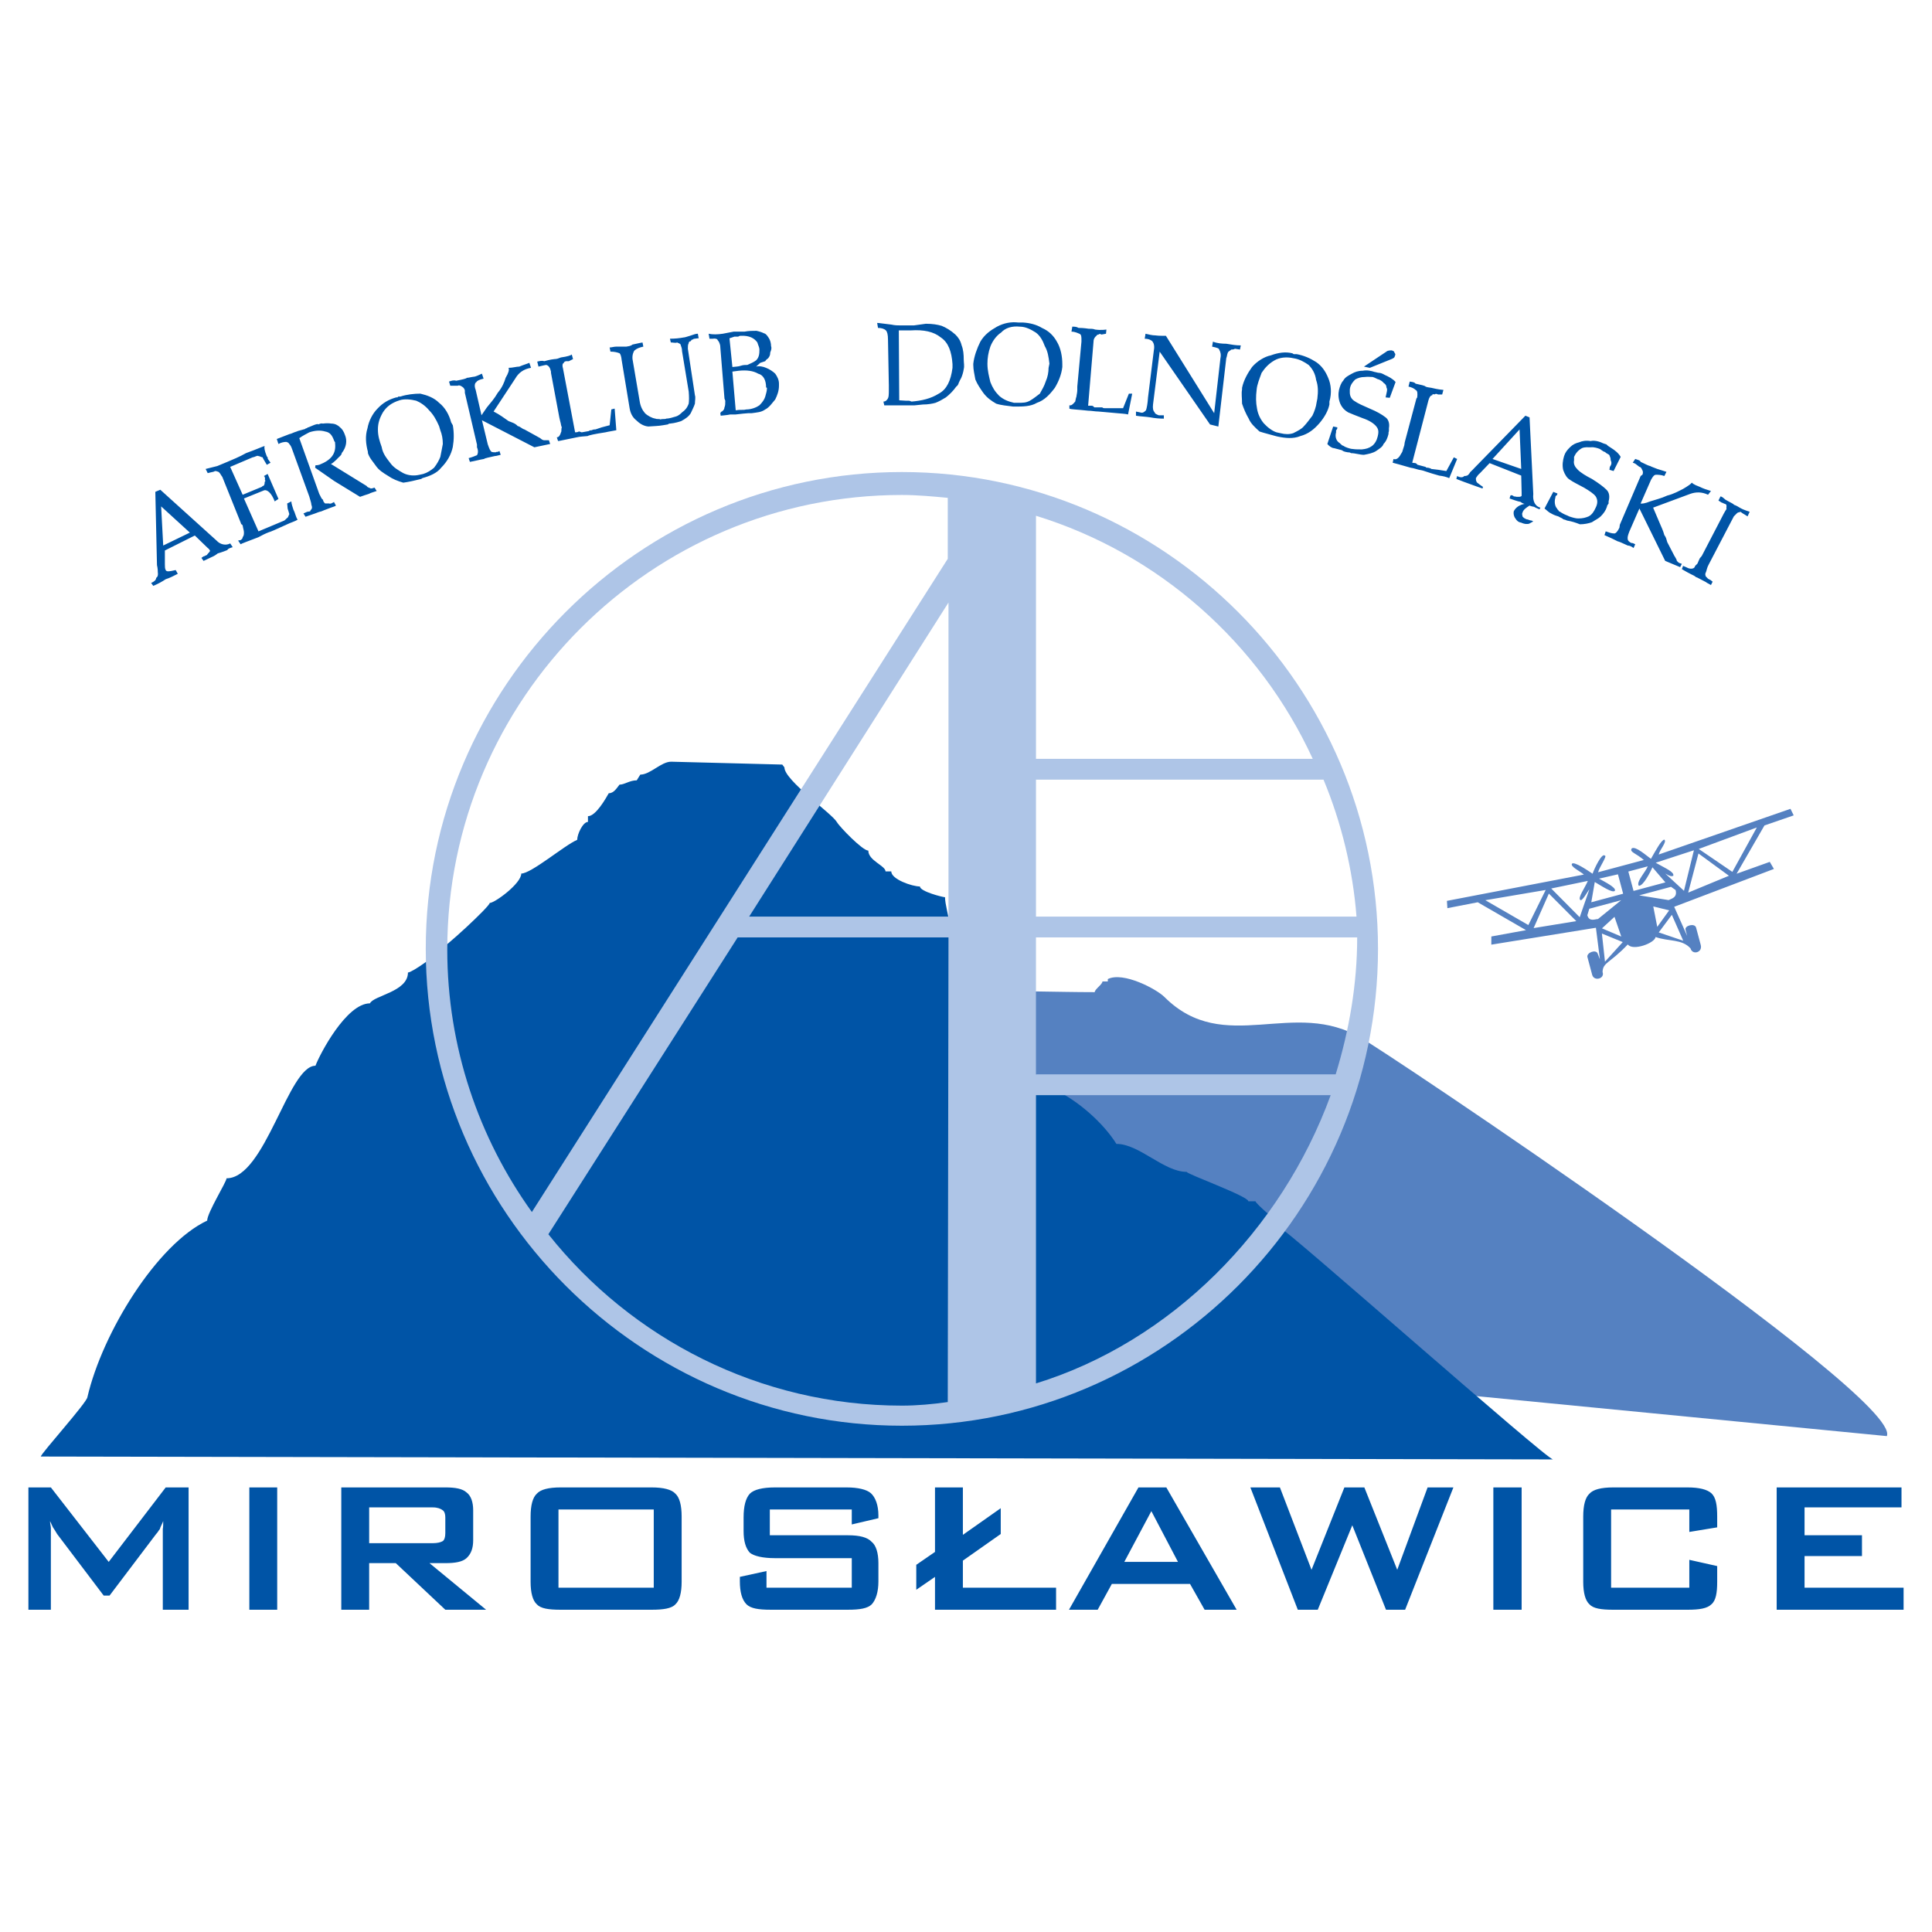
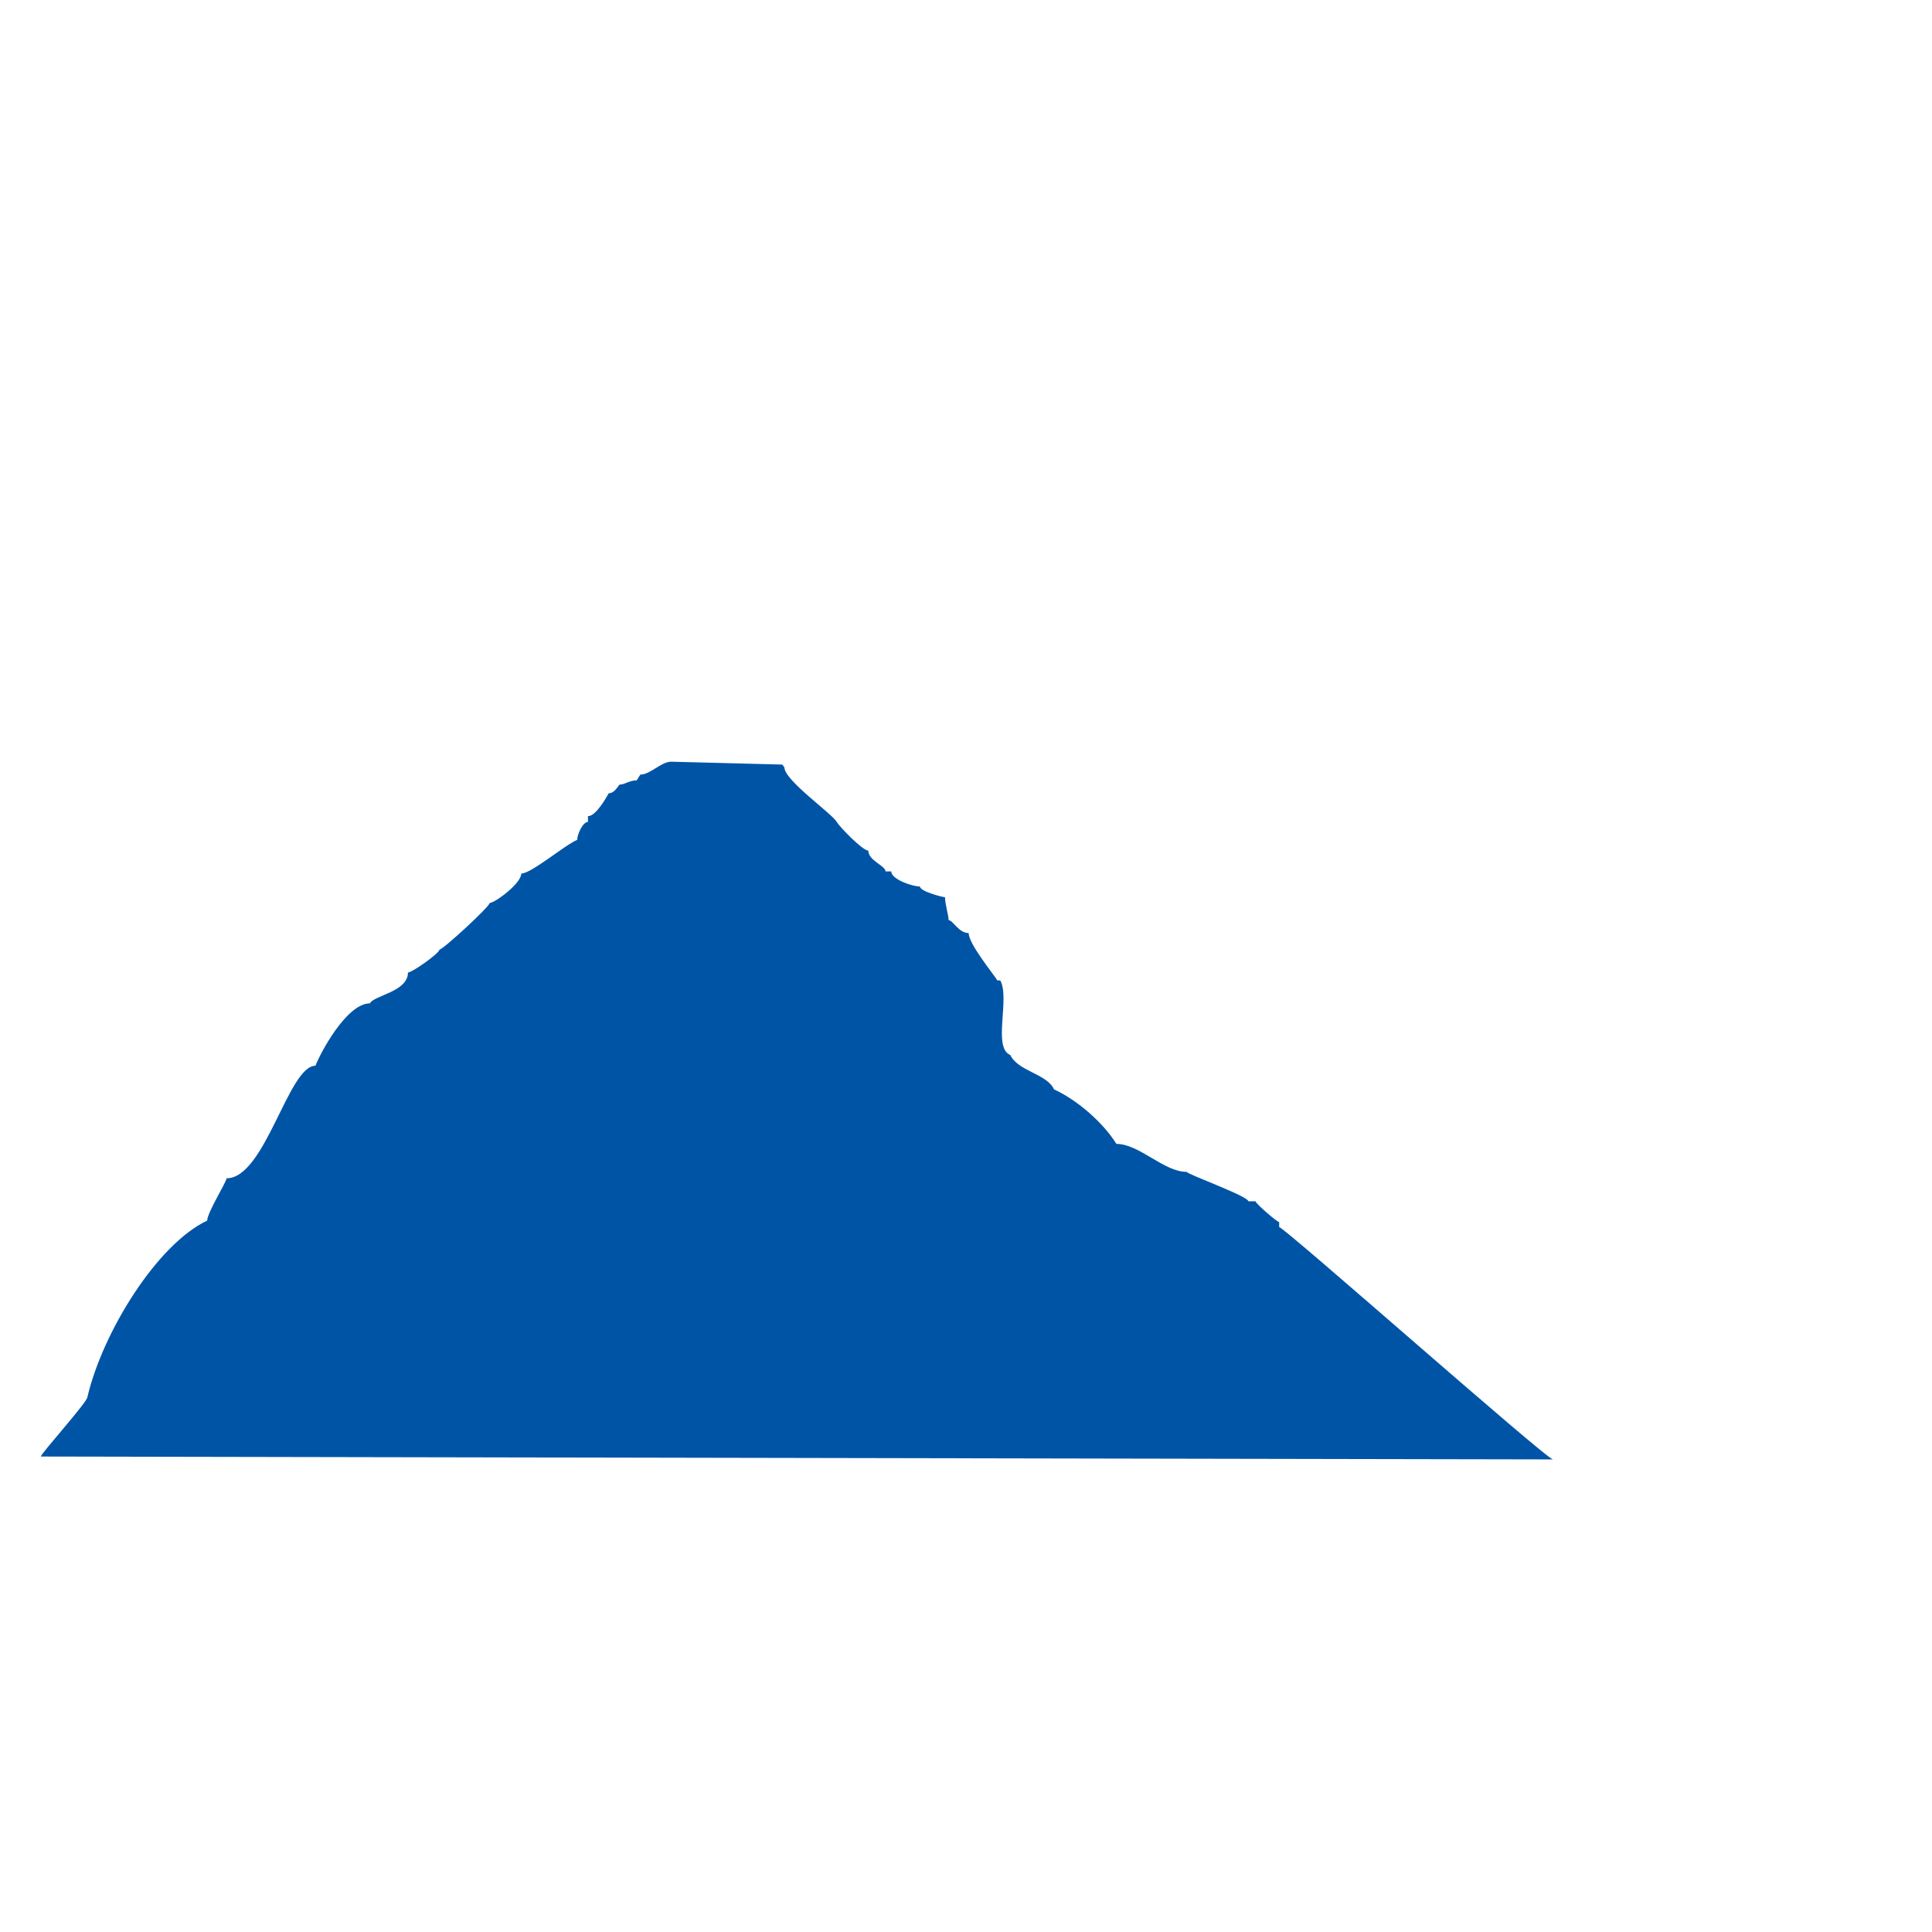
<svg xmlns="http://www.w3.org/2000/svg" version="1.0" id="Layer_1" x="0px" y="0px" width="192.756px" height="192.756px" viewBox="0 0 192.756 192.756" enable-background="new 0 0 192.756 192.756" xml:space="preserve">
  <g>
    <polygon fill-rule="evenodd" clip-rule="evenodd" fill="#FFFFFF" points="0,0 192.756,0 192.756,192.756 0,192.756 0,0  " />
-     <path fill-rule="evenodd" clip-rule="evenodd" fill="#5581C1" d="M86.242,101.244c7.244-3.029,14.963-2.256,22.979-2.256   c0-0.297,0.771-0.773,0.771-1.07h0.535v-0.236c1.543-0.772,4.869,1.01,5.641,1.781c5.996,5.996,12.943,0,19.713,4.156   c0.949,0.355,54.031,35.744,52.369,39.662l-64.602-6.293L86.242,101.244L86.242,101.244z" />
    <path fill-rule="evenodd" clip-rule="evenodd" fill="#0054A6" d="M48.857,90.088c0,0.357-4.65,4.65-5.008,4.65   c0,0.357-2.718,2.29-3.147,2.29c0,1.932-3.434,2.289-3.792,3.076c-2.361,0-5.008,5.08-5.437,6.225   c-2.719,0-5.008,11.23-8.871,11.23c0,0.357-1.932,3.436-1.932,4.221c-5.008,2.361-10.445,11.162-11.947,17.6   c0,0.502-4.65,5.652-4.65,5.938l150.878,0.287c-0.5,0.143-26.828-23.18-27.328-23.18v-0.5c-0.215,0-2.361-1.861-2.361-2.074h-0.715   c0-0.502-6.152-2.719-6.152-2.934c-2.289,0-4.723-2.791-7.012-2.791c-1.287-2.074-3.863-4.363-6.223-5.438   c-0.717-1.572-3.578-1.787-4.365-3.434c-1.787-0.715,0-5.652-1-7.439h-0.287c-0.5-0.787-2.862-3.649-2.862-4.722   c-1.001,0-1.574-1.288-2.003-1.288c0-0.501-0.357-1.574-0.357-2.289c-0.215,0-2.504-0.573-2.504-1.073   c-0.787,0-2.861-0.716-2.861-1.502h-0.572c0-0.572-1.717-1.073-1.717-2.075c-0.572,0-2.861-2.361-3.148-2.862   c-0.5-0.858-5.222-4.149-5.222-5.437l-0.214-0.286l-11.089-0.286c-1.002,0-2.075,1.288-3.077,1.288l-0.357,0.572   c-0.715,0-1.216,0.429-1.717,0.429c-0.286,0.358-0.572,0.859-1.073,0.859c-0.286,0.5-1.288,2.289-2.075,2.289v0.572   c-0.501,0-1.073,1.216-1.073,1.789c-1.216,0.501-4.579,3.362-5.58,3.362C52.005,88.156,49.358,90.088,48.857,90.088L48.857,90.088z   " />
-     <path fill-rule="evenodd" clip-rule="evenodd" fill="#0054A6" d="M2.834,160.604V148.4h2.242l5.77,7.43l5.687-7.43h2.283v12.203   h-2.573v-7.555c0-0.082,0-0.291,0-0.498c0.041-0.207,0.041-0.498,0.041-0.789c-0.124,0.332-0.291,0.582-0.332,0.789   c-0.167,0.207-0.208,0.332-0.374,0.498l-4.649,6.145h-0.582l-4.649-6.145c-0.125-0.207-0.291-0.498-0.415-0.664   c-0.083-0.207-0.208-0.414-0.291-0.623c0,0.291,0.083,0.498,0.083,0.707c0,0.207,0,0.414,0,0.58v7.555H2.834L2.834,160.604z    M24.876,160.604V148.4h2.781v12.203H24.876L24.876,160.604z M43.183,150.393h-6.351v3.57h6.351c0.457,0,0.789-0.084,0.996-0.209   c0.166-0.123,0.25-0.414,0.25-0.787v-1.578c0-0.332-0.083-0.582-0.25-0.705C43.971,150.518,43.639,150.393,43.183,150.393   L43.183,150.393z M34.05,160.604V148.4h10.378c0.996,0,1.702,0.123,2.117,0.498c0.457,0.332,0.664,0.996,0.664,1.785v2.988   c0,0.789-0.208,1.369-0.664,1.785c-0.415,0.373-1.121,0.498-2.117,0.498h-1.578l5.646,4.648h-4.068l-4.94-4.648h-2.657v4.648H34.05   L34.05,160.604z M52.938,151.305c0-1.119,0.208-1.908,0.623-2.281c0.374-0.416,1.163-0.623,2.366-0.623h9.091   c1.162,0,1.992,0.207,2.366,0.623c0.416,0.373,0.623,1.162,0.623,2.281v6.518c0,1.08-0.208,1.869-0.623,2.242   c-0.374,0.414-1.204,0.539-2.366,0.539h-9.091c-1.204,0-1.993-0.125-2.366-0.539c-0.415-0.373-0.623-1.162-0.623-2.242V151.305   L52.938,151.305z M55.719,158.404h9.506V150.6h-9.506V158.404L55.719,158.404z M84.983,150.6h-8.178v2.574h7.804   c1.162,0,1.951,0.207,2.366,0.664c0.415,0.332,0.664,1.078,0.664,2.117v1.826c0,1.037-0.249,1.826-0.664,2.283   c-0.416,0.414-1.204,0.539-2.366,0.539h-7.721c-1.204,0-1.993-0.125-2.408-0.539c-0.456-0.457-0.664-1.246-0.664-2.283v-0.457   l2.657-0.58v1.66h8.509v-2.947h-7.68c-1.204,0-2.075-0.209-2.49-0.541c-0.415-0.455-0.623-1.162-0.623-2.158v-1.369   c0-1.121,0.208-1.91,0.623-2.365c0.415-0.416,1.287-0.623,2.49-0.623h7.182c1.121,0,1.992,0.207,2.408,0.58   c0.456,0.416,0.747,1.205,0.747,2.201v0.289l-2.657,0.623V150.6L84.983,150.6z M93.285,160.604v-3.279l-1.868,1.287v-2.49   l1.868-1.287V148.4h2.782v4.732l3.777-2.658v2.574l-3.777,2.656v2.699h9.298v2.199H93.285L93.285,160.604z M112.172,155.83h5.355   l-2.656-5.064L112.172,155.83L112.172,155.83z M106.652,160.604l6.932-12.203h2.781l7.016,12.203h-3.197l-1.453-2.574h-7.803   l-1.412,2.574H106.652L106.652,160.604z M129.482,160.604L124.75,148.4h2.947l3.154,8.219l3.279-8.219h1.992l3.281,8.219   l3.029-8.219h2.574l-4.816,12.203h-1.908l-3.363-8.426l-3.445,8.426H129.482L129.482,160.604z M148.992,160.604V148.4h2.822v12.203   H148.992L148.992,160.604z M168.543,150.6h-7.803v7.805h7.803v-2.781l2.781,0.623v1.576c0,1.08-0.125,1.869-0.58,2.242   c-0.416,0.414-1.205,0.539-2.367,0.539h-7.43c-1.203,0-1.992-0.125-2.365-0.539c-0.416-0.373-0.623-1.162-0.623-2.242v-6.518   c0-1.119,0.207-1.908,0.623-2.281c0.373-0.416,1.162-0.623,2.365-0.623h7.43c1.162,0,1.951,0.207,2.367,0.58   c0.455,0.416,0.58,1.205,0.58,2.324v1.08l-2.781,0.457V150.6L168.543,150.6z M177.26,160.604V148.4h12.453v1.992h-9.672v2.781   h5.729v2.074h-5.729v3.156h9.881v2.199H177.26L177.26,160.604z" />
-     <path fill-rule="evenodd" clip-rule="evenodd" fill="#0054A6" d="M15.662,56.376l-0.166-7.306l0.498-0.208l5.604,5.064   c0.415,0.457,0.996,0.499,1.37,0.291l0.25,0.374c-0.25,0.083-0.457,0.125-0.54,0.291c-0.498,0.208-0.955,0.332-0.955,0.332   c-0.208,0.166-0.332,0.249-0.623,0.374s-0.582,0.291-0.789,0.374l-0.208-0.291c0.041-0.083,0.124-0.083,0.208-0.166   c0.083,0,0.124-0.042,0.124-0.042c0.167-0.083,0.25-0.083,0.25-0.166c0.041,0,0.041-0.083,0.125-0.125   c0.124-0.166,0.207-0.249,0.124-0.249c0-0.042-0.124-0.208-0.208-0.25l-1.287-1.245l-2.989,1.495v1.37c0,0.208,0,0.457,0.083,0.581   c0.042,0.125,0.208,0.125,0.25,0.125c0.166,0,0.374-0.041,0.747-0.125l0.208,0.374c-0.416,0.208-0.789,0.415-1.204,0.539   c-0.374,0.25-0.747,0.457-1.245,0.665l-0.208-0.291c0.291-0.125,0.498-0.291,0.498-0.498c0.166-0.125,0.208-0.291,0.166-0.582   C15.745,56.958,15.745,56.75,15.662,56.376L15.662,56.376z M16.284,54.426l2.657-1.287l-2.864-2.615L16.284,54.426L16.284,54.426z    M24.046,52.225l-1.868-4.649c-0.166-0.208-0.208-0.374-0.374-0.498c-0.083,0-0.125-0.083-0.374-0.083   c-0.042,0.083-0.249,0.083-0.706,0.208l-0.208-0.415l1.163-0.291l0.996-0.415l0.872-0.374c0.291-0.125,0.706-0.332,0.997-0.499   c1.162-0.415,1.743-0.706,1.868-0.706c-0.083,0.125,0,0.498,0.166,0.914c0,0,0.042,0.166,0.125,0.208c0,0.083,0,0.166,0.083,0.249   l0.208,0.291l-0.374,0.208c-0.208-0.374-0.416-0.664-0.416-0.747c-0.125,0-0.291-0.125-0.415-0.125   c-0.166-0.083-0.291,0.083-0.581,0.125l-2.242,0.955l1.246,2.781l1.909-0.789l0.083-0.083c0.125,0,0.208-0.125,0.208-0.415   c0.083-0.083,0.083-0.125,0-0.208c0.083-0.083,0-0.166,0-0.291c-0.083-0.083-0.083-0.083-0.083-0.083l0.374-0.208l1.08,2.491   l-0.374,0.249c-0.333-0.872-0.789-1.245-1.121-1.079l-1.951,0.789l1.453,3.279l2.574-1.079c0.125-0.083,0.208-0.208,0.332-0.291   c0.083-0.083,0.083-0.207,0.166-0.332c0-0.083-0.083-0.291-0.166-0.582l-0.042-0.498l0.415-0.208c0,0.249,0.125,0.54,0.208,0.83   c0.166,0.291,0.208,0.665,0.415,0.997c-0.249,0.166-0.706,0.291-1.038,0.457c-1.079,0.498-1.743,0.789-1.826,0.789   c-0.333,0.125-0.748,0.332-1.038,0.498c-1.079,0.415-1.66,0.623-1.785,0.706l-0.25-0.374c0.083,0,0.167-0.042,0.25-0.042   c0.125-0.083,0.208-0.166,0.208-0.291c0.124-0.166,0.124-0.291,0.124-0.498c0-0.166-0.083-0.374-0.124-0.664l-0.083-0.125h-0.083   C24.046,52.225,24.046,52.225,24.046,52.225L24.046,52.225z M30.854,49.527l-1.702-4.691c-0.083-0.249-0.166-0.415-0.291-0.539   c-0.083-0.167-0.208-0.167-0.291-0.208c-0.208,0-0.498,0.042-0.789,0.208l-0.166-0.499l1.287-0.498   c0.083,0,0.249-0.083,0.457-0.166c0.208-0.083,0.291-0.083,0.332-0.125l0.748-0.208c0,0,0.041-0.083,0.208-0.083   c0-0.083,0.083-0.083,0.124-0.083l0.499-0.208c0.208-0.083,0.457-0.166,0.498-0.083c0.166-0.083,0.291-0.125,0.457-0.083   c0.291-0.042,0.581-0.042,0.831,0c0.374,0,0.664,0.166,0.872,0.374c0.208,0.166,0.374,0.415,0.498,0.789   c0.208,0.498,0.166,1.163-0.332,1.785c0,0.208-0.291,0.374-0.54,0.665c-0.25,0.208-0.333,0.332-0.54,0.415l3.57,2.2   c0.083,0.166,0.291,0.166,0.415,0.249c0.167,0,0.291-0.083,0.374-0.083l0.208,0.332c-0.208,0.083-0.582,0.166-0.789,0.291   c-0.291,0.083-0.498,0.166-0.872,0.291l-2.573-1.577l-1.91-1.329l0.042-0.249h0.166l0.208-0.042   c1.162-0.457,1.702-1.079,1.578-2.159v-0.083l-0.083-0.125c-0.208-0.581-0.416-0.872-0.914-0.955   c-0.415-0.125-0.955-0.125-1.577,0.083c-0.291,0.166-0.582,0.291-0.996,0.581l1.992,5.562c0.166,0.291,0.208,0.498,0.374,0.581   c0,0.166,0.125,0.291,0.208,0.374c0.125,0,0.291,0,0.415,0c0,0.042,0.166,0,0.208,0c0.083-0.083,0.249-0.083,0.249-0.166   l0.208,0.374c-0.083,0.083-0.291,0.124-0.498,0.207c-0.581,0.208-0.955,0.374-0.955,0.374c-0.208,0.041-0.415,0.124-0.623,0.207   c-0.581,0.208-0.872,0.291-0.955,0.332l-0.208-0.332l0.374-0.166c0.083,0,0.208-0.041,0.291-0.041   c0.042-0.167,0.125-0.167,0.125-0.208c0.083-0.083,0.083-0.25,0-0.457C31.062,50.15,30.938,49.859,30.854,49.527L30.854,49.527z    M36.707,45.086c-0.207-0.789-0.291-1.578-0.041-2.366c0.125-0.706,0.498-1.453,0.996-1.951c0.54-0.581,1.121-0.913,1.868-1.121   h0.125l0.083-0.083h0.208c0.623-0.208,1.37-0.291,1.993-0.291c0.706,0.166,1.37,0.415,1.868,0.913   c0.581,0.457,0.996,1.162,1.204,1.951l0.166,0.291c0.125,0.706,0.125,1.411,0,2.159c-0.166,0.789-0.581,1.494-1.162,2.075   c-0.415,0.54-1.121,0.83-1.868,1.038l-0.125,0.083c-0.664,0.166-1.204,0.291-1.785,0.373c-0.582-0.166-1.08-0.373-1.495-0.664   c-0.54-0.332-0.955-0.581-1.287-1.079c-0.291-0.415-0.581-0.706-0.748-1.204v-0.083V45.086L36.707,45.086z M38.077,44.588   c0.125,0.706,0.498,1.121,0.872,1.619c0.332,0.457,0.789,0.706,1.287,0.996c0.498,0.249,1.079,0.291,1.619,0.166l0.374-0.083   c0.415-0.125,0.789-0.374,1.079-0.623c0.291-0.374,0.498-0.747,0.623-1.079c0.083-0.374,0.166-0.872,0.249-1.287   c0-0.499-0.083-0.955-0.249-1.37l-0.125-0.415c-0.291-0.664-0.581-1.163-0.996-1.578c-0.374-0.457-0.872-0.789-1.287-0.955   c-0.498-0.125-1.162-0.208-1.66-0.042c-0.789,0.249-1.287,0.623-1.661,1.204c-0.332,0.581-0.498,1.08-0.498,1.702   C37.704,43.508,37.87,44.006,38.077,44.588L38.077,44.588z M47.583,44.338l-1.204-5.147v-0.208c0-0.125-0.125-0.332-0.291-0.415   c-0.125-0.083-0.291-0.166-0.415-0.083h-0.457c-0.125,0-0.291,0-0.291,0l-0.125-0.415c0.208-0.083,0.498-0.167,0.706-0.083   c0.664-0.125,0.997-0.208,1.08-0.291c0.166,0,0.415-0.083,0.789-0.124c0.291-0.083,0.498-0.208,0.706-0.291l0.166,0.498   c-0.374,0.083-0.664,0.208-0.706,0.332c-0.166,0.083-0.249,0.374-0.083,0.789l0.581,2.532c0.042-0.083,0.208-0.291,0.54-0.789   c0.374-0.457,0.748-0.872,1.08-1.453c0.457-0.54,0.664-1.08,0.789-1.495c0.291-0.498,0.374-0.789,0.291-0.996   c0.415,0,0.789-0.125,1.079-0.125c0.374-0.166,0.706-0.249,0.996-0.374l0.166,0.498c-0.747,0.125-1.245,0.498-1.577,1.079   l-2.158,3.279c0.581,0.291,1.079,0.664,1.494,0.955c0.291,0.125,0.664,0.208,0.913,0.498c0.249,0.042,0.457,0.291,0.664,0.332   l1.204,0.664c0.083,0.042,0.208,0.125,0.374,0.208c0.125,0.125,0.291,0.208,0.374,0.208c0.125,0,0.249,0,0.332,0h0.166l0.125,0.374   l-1.577,0.332l-5.23-2.698l0.582,2.407c0.166,0.457,0.207,0.581,0.374,0.748c0.125,0.041,0.208,0.041,0.415,0.041l0.083-0.041   h0.125l0.166-0.083l0.125,0.374c-0.208,0.042-0.415,0.124-0.582,0.124c-0.54,0.125-0.996,0.208-1.079,0.291   c-0.498,0.083-0.913,0.208-1.411,0.291l-0.125-0.374c0.333-0.083,0.623-0.208,0.831-0.291c0.083-0.125,0.166-0.416,0-0.789V44.338   L47.583,44.338z M55.802,41.641l-0.831-4.442v-0.125c-0.083-0.374-0.208-0.581-0.457-0.664c-0.125,0-0.415,0.083-0.789,0.166   l-0.125-0.498c0.208-0.042,0.415-0.125,0.706-0.042c0.581-0.166,0.955-0.208,0.997-0.208c0.249,0,0.457-0.083,0.664-0.167   c0.622-0.083,0.996-0.207,1.079-0.291l0.125,0.457l-0.415,0.208c-0.167,0-0.208,0-0.291,0c-0.125,0.042-0.208,0.083-0.208,0.166   c-0.167,0.083-0.167,0.291-0.083,0.581l1.204,6.351c0.083,0,0.249,0,0.374-0.083c0.125,0,0.208,0.083,0.291,0.083l0.706-0.125   c0.083-0.083,0.167-0.083,0.291-0.083c0.125-0.083,0.291-0.083,0.374-0.083l0.623-0.208l0.789-0.208l0.166-1.578l0.332-0.083   l0.166,2.159c-0.374,0.083-0.747,0.125-1.079,0.208c-1.08,0.166-1.661,0.291-1.785,0.374c-0.374,0.042-0.747,0.042-1.079,0.125   c-1.079,0.208-1.743,0.374-1.868,0.374l-0.125-0.374c0.208,0,0.333-0.208,0.416-0.498c0.083-0.125,0-0.291,0.083-0.498   c-0.083-0.125-0.083-0.374-0.166-0.623L55.802,41.641L55.802,41.641z M62.817,40.727l-0.789-4.773   c-0.042-0.415-0.125-0.623-0.208-0.706c-0.208-0.083-0.499-0.166-0.914-0.166l-0.083-0.415c0.208,0,0.415-0.083,0.664-0.083   c0.54,0,0.914,0,0.997,0c0.208-0.041,0.415-0.041,0.623-0.208c0.581-0.125,0.955-0.208,0.996-0.208l0.083,0.415   c-0.374,0.083-0.623,0.166-0.872,0.374c-0.125,0.124-0.249,0.498-0.208,0.872l0.706,4.151c0.083,0.581,0.291,0.955,0.54,1.245   c0.249,0.25,0.706,0.498,1.038,0.54c0.166,0.083,0.374,0,0.499,0.083c0.249-0.083,0.457,0,0.581-0.083   c0.291,0,0.664-0.125,0.955-0.208s0.498-0.291,0.623-0.416c0.291-0.208,0.498-0.415,0.664-0.872c0.042-0.291,0.042-0.706,0-1.204   l-0.664-4.026c0-0.291-0.083-0.457-0.125-0.581c0-0.167-0.208-0.208-0.374-0.291c-0.125,0.083-0.374,0-0.623,0l-0.083-0.374   c0.498,0,0.913-0.042,1.37-0.125c0.125,0,0.333-0.083,0.623-0.166c0.374-0.125,0.581-0.208,0.789-0.208l0.083,0.457   c0,0-0.166,0-0.374,0.042c-0.083,0-0.125,0-0.208,0.083c-0.083,0-0.125,0-0.208,0.166c-0.083,0-0.208,0.042-0.208,0.208   c-0.083,0.125-0.083,0.332-0.083,0.54l0.706,4.649c0.083,0.208,0,0.54,0,0.83c-0.083,0.291-0.291,0.664-0.415,0.955   c-0.208,0.333-0.499,0.54-0.955,0.789c-0.125,0.042-0.623,0.208-1.121,0.249h-0.083l-0.125,0.083l-0.498,0.083   c-0.457,0.083-0.955,0.083-1.453,0.125c-0.498-0.042-0.913-0.332-1.204-0.623C63.108,41.641,62.9,41.225,62.817,40.727   L62.817,40.727z M72.282,39.772l-0.415-5.106c0-0.374-0.167-0.623-0.25-0.706c-0.042-0.166-0.291-0.208-0.498-0.166h-0.208h-0.125   l-0.083-0.498c0.374,0.083,0.872,0.083,1.412,0l1.079-0.208h1.079c0.416-0.083,0.872-0.083,1.204-0.083   c0.374,0.083,0.581,0.166,0.747,0.249c0.208,0.042,0.332,0.249,0.498,0.498c0.125,0.208,0.208,0.498,0.208,0.789   c0.083,0.207,0,0.415-0.083,0.622c0,0.291-0.083,0.415-0.208,0.581c-0.083,0.083-0.208,0.125-0.291,0.291l-0.498,0.166   l-0.415,0.374c0.332-0.083,0.706,0,0.996,0.125c0.332,0.125,0.706,0.374,0.913,0.581c0.208,0.291,0.374,0.623,0.374,0.996v0.208   c0,0.498-0.166,0.955-0.374,1.37c-0.291,0.332-0.581,0.789-0.996,0.996c-0.415,0.291-0.789,0.291-1.37,0.374h-0.333l-0.498,0.042   l-0.747,0.083h-0.54c-0.374,0.083-0.665,0.083-0.955,0.125l-0.041-0.25l0,0c0.041-0.083,0.041-0.083,0.124-0.166   c0.083,0,0.125-0.083,0.125-0.083c0.083-0.042,0.166-0.208,0.166-0.333c0.083-0.166,0.083-0.374,0.083-0.664L72.282,39.772   L72.282,39.772z M72.78,33.753l0.291,2.864c0.332-0.042,0.623-0.042,0.83-0.125c0.249-0.083,0.457-0.083,0.664-0.083   c0.291-0.125,0.664-0.291,0.872-0.457c0.291-0.291,0.332-0.623,0.332-1.08c0-0.208-0.125-0.415-0.208-0.706   c-0.291-0.415-0.789-0.706-1.661-0.664c-0.042,0-0.125,0-0.249,0.083c-0.166,0-0.249,0-0.374,0L72.78,33.753L72.78,33.753z    M73.402,40.935c0.457-0.083,0.747,0,1.038-0.083c0.54,0,1.038-0.208,1.329-0.415c0.291-0.291,0.498-0.581,0.581-0.872   s0.166-0.582,0.166-0.789v-0.083l-0.083-0.041c0-0.748-0.291-1.246-0.789-1.37c-0.498-0.291-1.162-0.374-1.951-0.291l-0.623,0.083   L73.402,40.935L73.402,40.935z M88.678,38.361l-0.083-4.483c0-0.498-0.083-0.789-0.208-0.913c-0.166-0.166-0.457-0.249-0.789-0.249   l-0.083-0.498c0.208,0,0.623,0.083,1.412,0.166c0.374,0.083,0.664,0.083,0.955,0.083c0.083,0,0.332,0,0.623,0   c0.374,0,0.581,0,0.665,0l1.204-0.166c0.664,0,1.162,0.083,1.577,0.208c0.416,0.166,0.914,0.457,1.37,0.872   c0.291,0.291,0.498,0.581,0.623,1.08c0.166,0.415,0.208,0.913,0.208,1.411c0,0.332,0.083,0.623,0,0.955   c-0.042,0.291-0.125,0.581-0.249,0.872c-0.083,0.166-0.166,0.291-0.249,0.498c-0.042,0.166-0.125,0.291-0.249,0.374   c-0.291,0.415-0.664,0.789-1.038,1.08c-0.333,0.208-0.706,0.415-1.038,0.54c-0.291,0.083-0.747,0.166-1.245,0.166l-0.83,0.083   h-1.08h-0.747c-0.125,0-0.332,0-0.623,0s-0.498,0-0.581,0l-0.083-0.374c0.166,0,0.291-0.083,0.374-0.208   c0.166-0.166,0.166-0.499,0.166-0.955V38.361L88.678,38.361z M89.716,39.938l0.665,0.042c0.124,0,0.207,0,0.291,0   c0.124,0,0.208,0.083,0.291,0.083c0.996-0.083,1.909-0.291,2.698-0.789c0.789-0.416,1.204-1.287,1.37-2.574v-0.374   c-0.083-1.246-0.416-2.159-1.163-2.657c-0.706-0.581-1.702-0.789-2.988-0.706c-0.416,0-0.872,0-1.204,0L89.716,39.938   L89.716,39.938z M97.105,36.286c0.083-0.747,0.374-1.536,0.705-2.2c0.417-0.706,0.997-1.121,1.661-1.494   c0.705-0.374,1.412-0.498,2.117-0.416h0.166h0.084h0.207c0.705,0.042,1.369,0.208,1.908,0.54c0.664,0.291,1.162,0.747,1.537,1.453   c0.332,0.581,0.498,1.37,0.498,2.159v0.291c-0.084,0.747-0.373,1.453-0.748,2.075c-0.498,0.664-1.037,1.246-1.785,1.495   c-0.621,0.374-1.41,0.374-2.199,0.374h-0.166c-0.623-0.083-1.203-0.125-1.701-0.291c-0.498-0.291-0.914-0.581-1.287-1.079   c-0.292-0.416-0.582-0.831-0.789-1.329c-0.083-0.498-0.208-0.955-0.208-1.453v-0.083V36.286L97.105,36.286z M98.516,36.286   c0,0.706,0.166,1.287,0.291,1.826c0.207,0.54,0.457,0.955,0.871,1.37c0.416,0.374,0.914,0.581,1.494,0.706h0.375   c0.498,0,0.83,0,1.203-0.208s0.705-0.498,0.996-0.706c0.207-0.374,0.457-0.789,0.582-1.204c0.207-0.457,0.289-0.955,0.289-1.37   l0.084-0.415c-0.084-0.706-0.166-1.245-0.457-1.743c-0.207-0.582-0.498-1.08-0.912-1.37c-0.457-0.291-0.996-0.581-1.578-0.581   c-0.789-0.083-1.453,0.125-1.867,0.581c-0.498,0.332-0.873,0.872-1.08,1.411C98.6,35.165,98.516,35.746,98.516,36.286   L98.516,36.286z M107.482,38.568l0.414-4.483v-0.125c0-0.374,0-0.581-0.207-0.664c-0.125-0.042-0.414-0.208-0.789-0.208   l0.084-0.498c0.207,0,0.414,0,0.623,0.125c0.58,0,0.955,0.083,0.996,0.083c0.248,0,0.457,0,0.664,0.083   c0.623,0.083,1.078,0,1.121,0l-0.043,0.415l-0.455,0.083c-0.125-0.083-0.209-0.083-0.291,0c-0.125,0-0.207,0.083-0.207,0.125   c-0.125,0.083-0.291,0.291-0.291,0.581l-0.539,6.393c0.041,0,0.207,0,0.33,0c0.168,0,0.209,0.083,0.291,0.166h0.789   c0.084,0.083,0.166,0.083,0.291,0.083s0.291,0,0.373,0h0.623h0.789l0.58-1.453h0.332l-0.414,2.075   c-0.332-0.083-0.707-0.083-1.08-0.125c-1.078-0.083-1.701-0.166-1.867-0.166c-0.332,0-0.707-0.083-1.037-0.083   c-1.08-0.125-1.744-0.125-1.869-0.208v-0.332c0.207,0.042,0.332-0.083,0.582-0.374c0.041-0.125,0.041-0.291,0.123-0.498   c0-0.125,0.084-0.374,0.084-0.664V38.568L107.482,38.568z M114.539,39.648l0.58-4.69c0.084-0.415,0-0.706-0.123-0.872   c-0.084-0.125-0.375-0.291-0.789-0.291l0.082-0.498c0.332,0.083,0.707,0.166,0.998,0.166c0.289,0.042,0.621,0.042,1.037,0.042   l4.814,7.721l0.623-5.479c0.084-0.374,0-0.664-0.125-0.872c0-0.125-0.289-0.208-0.705-0.291l0.082-0.498   c0.416,0.166,0.914,0.208,1.33,0.208c0.498,0.083,0.953,0.167,1.451,0.167l-0.082,0.415l-0.498-0.083   c-0.166,0.083-0.207,0.083-0.373,0.083c-0.043,0.083-0.291,0.167-0.332,0.291c-0.084,0.167-0.084,0.374-0.166,0.581l-0.789,6.808   l-0.83-0.208l-5.023-7.265l-0.664,5.272c-0.041,0.374,0,0.623,0.166,0.789c0,0.125,0.207,0.208,0.414,0.291h0.209h0.291v0.333   c-0.416,0-0.914-0.042-1.328-0.125c-0.5-0.083-0.955-0.083-1.453-0.166v-0.416l0.414,0.083c0.25,0.083,0.373,0,0.582-0.208   C114.414,40.727,114.498,40.271,114.539,39.648L114.539,39.648z M123.92,38.693c0.166-0.789,0.582-1.494,0.996-2.075   c0.498-0.581,1.246-1.038,1.869-1.162c0.789-0.291,1.494-0.374,2.158-0.208l0.125,0.083h0.082h0.207   c0.707,0.125,1.371,0.415,1.951,0.789c0.541,0.374,0.914,0.872,1.205,1.577c0.289,0.664,0.373,1.495,0.123,2.366v0.291   c-0.123,0.623-0.498,1.287-0.996,1.868c-0.539,0.623-1.121,1.079-1.908,1.287c-0.707,0.291-1.494,0.208-2.283,0.042l-0.166-0.042   c-0.582-0.166-1.121-0.291-1.619-0.457c-0.457-0.415-0.873-0.789-1.08-1.287c-0.291-0.498-0.498-0.997-0.664-1.495   c0-0.581-0.082-0.996,0-1.412v-0.083V38.693L123.92,38.693z M125.373,38.901c-0.082,0.664-0.082,1.245,0.041,1.868   c0.084,0.499,0.291,0.997,0.664,1.453c0.375,0.415,0.873,0.789,1.287,0.913l0.375,0.083c0.498,0.125,0.912,0.125,1.285,0   c0.416-0.208,0.83-0.415,1.039-0.664c0.289-0.291,0.58-0.706,0.871-1.079c0.207-0.416,0.373-0.914,0.416-1.287l0.082-0.415   c0.084-0.706,0.084-1.287-0.125-1.868c-0.082-0.623-0.373-1.121-0.746-1.494c-0.416-0.291-0.914-0.581-1.494-0.665   c-0.707-0.166-1.412-0.083-1.91,0.208c-0.582,0.332-0.955,0.747-1.287,1.245C125.664,37.78,125.414,38.361,125.373,38.901   L125.373,38.901z M133.717,40.271c-0.207-0.498-0.207-0.996-0.125-1.37c0.084-0.333,0.209-0.706,0.416-0.914   c0.207-0.374,0.498-0.498,0.871-0.706c0.291-0.166,0.623-0.291,1.08-0.291c0.414-0.083,0.83,0,1.203,0.125   c0.082,0,0.291,0.083,0.416,0.083c0.164,0,0.373,0.083,0.58,0.208c0.373,0.167,0.789,0.374,1.08,0.706l-0.582,1.578l-0.414-0.042   l0.082-0.374c0.041-0.208,0.125-0.416,0-0.623c0-0.25-0.166-0.374-0.291-0.457c-0.082-0.124-0.207-0.208-0.455-0.332   c-0.125,0-0.334-0.166-0.623-0.249c-0.209,0-0.498-0.041-0.789,0c-0.373,0-0.664,0.083-0.955,0.249   c-0.248,0.249-0.498,0.54-0.539,0.996v0.291c0,0.332,0.125,0.623,0.414,0.83c0.416,0.291,0.914,0.498,1.578,0.789   c0.705,0.291,1.203,0.581,1.578,0.872c0.289,0.208,0.414,0.623,0.332,1.079c0,0.083,0,0.208,0,0.291   c-0.043,0.125-0.043,0.125-0.043,0.291c-0.082,0.332-0.207,0.706-0.498,0.997c-0.082,0.291-0.455,0.498-0.746,0.705   c-0.332,0.208-0.748,0.291-1.205,0.374c-0.414,0-0.871-0.167-1.285-0.167c-0.125-0.083-0.209-0.083-0.332-0.083   c-0.166-0.041-0.375-0.041-0.582-0.208c-0.291-0.083-0.498-0.124-0.789-0.208c-0.207,0-0.498-0.208-0.664-0.415l0.582-1.744   l0.414,0.083c0,0.083,0,0.208-0.125,0.291c0,0.083,0,0.125,0,0.208c-0.123,0.415,0,0.872,0.375,1.079   c0.041,0.083,0.125,0.083,0.207,0.208c0.041,0,0.207,0.083,0.332,0.167c0.291,0.124,0.582,0.208,0.748,0.208   c0.248,0.041,0.621,0.041,0.912,0.041c0.416-0.041,0.705-0.125,0.996-0.332c0.291-0.207,0.498-0.581,0.582-0.955   c0.125-0.498,0.082-0.747-0.166-1.038c-0.25-0.291-0.707-0.581-1.328-0.789c-0.664-0.249-1.162-0.456-1.453-0.581   C134.215,40.977,133.924,40.727,133.717,40.271L133.717,40.271z M136.082,36.576l2.242-1.495c0.125-0.124,0.416-0.124,0.539-0.124   c0.166,0.083,0.25,0.083,0.25,0.207c0.125,0.167,0.125,0.208,0.041,0.374c0,0.124-0.125,0.207-0.332,0.291l-2.158,0.872   L136.082,36.576L136.082,36.576z M140.15,44.131l1.162-4.358l0.084-0.125c0.041-0.374,0.041-0.665-0.166-0.747   c-0.125-0.125-0.332-0.249-0.705-0.333l0.123-0.498c0.25,0.041,0.457,0.041,0.582,0.207c0.58,0.125,0.955,0.208,0.996,0.291   c0.166,0.083,0.373,0.083,0.58,0.125c0.664,0.166,1.162,0.208,1.205,0.208l-0.125,0.456h-0.416c-0.166-0.083-0.207-0.083-0.373,0   c-0.125-0.083-0.207,0-0.207,0.083c-0.166,0-0.291,0.208-0.373,0.498l-1.619,6.227c0.041,0,0.207,0.042,0.332,0.042   c0.166,0.083,0.166,0.166,0.207,0.166l0.789,0.208c0.082,0.083,0.082,0.083,0.248,0.083c0.125,0.042,0.25,0.042,0.332,0.125   l0.707,0.083l0.789,0.125l0.746-1.37l0.332,0.166l-0.789,1.91c-0.289-0.125-0.623-0.208-0.996-0.25   c-1.078-0.291-1.66-0.54-1.785-0.54c-0.373-0.042-0.705-0.208-1.078-0.249c-0.996-0.291-1.619-0.457-1.785-0.498l0.082-0.374   c0.209,0.083,0.416,0,0.623-0.291c0.084-0.124,0.166-0.291,0.25-0.415c0.041-0.167,0.123-0.374,0.207-0.665L140.15,44.131   L140.15,44.131z M147.125,46.663l5.064-5.188l0.414,0.166l0.373,7.638c-0.082,0.747,0.209,1.245,0.707,1.37l-0.084,0.167   c-0.207-0.083-0.414-0.167-0.539-0.25c-0.291-0.042-0.457-0.124-0.457-0.124c-0.332,0.207-0.623,0.415-0.705,0.705   c-0.084,0.167,0,0.208,0,0.374c0.082,0.124,0.207,0.207,0.414,0.291c0.166,0,0.291,0.125,0.5,0.125l0.164,0.083l-0.373,0.207   c-0.125,0.083-0.498,0.083-0.83-0.083c-0.291-0.042-0.457-0.208-0.58-0.416c-0.166-0.207-0.209-0.498-0.166-0.705   c0.166-0.374,0.58-0.665,1.078-0.748c0,0-0.207-0.042-0.414-0.208c-0.291-0.042-0.707-0.208-1.08-0.332l0.082-0.291   c0.125-0.083,0.209,0,0.209,0c0.082,0,0.125,0.083,0.125,0.083c0.166,0,0.248,0.042,0.289,0.042c0.084,0,0.166,0,0.209,0   c0.166,0,0.289-0.042,0.289-0.125s0-0.208,0-0.291l-0.041-1.702l-3.154-1.245l-0.955,0.996c-0.207,0.166-0.332,0.374-0.414,0.499   c0,0.166,0,0.291,0.123,0.456c0.084,0.042,0.25,0.208,0.582,0.416l-0.041,0.166c-0.457-0.166-0.873-0.291-1.287-0.457   c-0.375-0.125-0.789-0.291-1.328-0.498l0.082-0.291c0.291,0.166,0.582,0.166,0.705,0c0.25,0,0.375-0.042,0.541-0.291   C146.668,47.078,146.834,46.995,147.125,46.663L147.125,46.663z M148.91,45.792l2.863,0.996l-0.166-3.943L148.91,45.792   L148.91,45.792z M155.967,46.912c-0.125-0.498-0.041-0.996,0.082-1.412c0.125-0.374,0.291-0.581,0.582-0.872   s0.58-0.415,0.912-0.498c0.291-0.125,0.664-0.208,1.162-0.125c0.291-0.083,0.789,0,1.205,0.208c0,0,0.207,0.083,0.373,0.125   c0.041,0.083,0.291,0.25,0.498,0.374c0.332,0.208,0.705,0.498,0.914,0.872l-0.707,1.411l-0.414-0.125l0.041-0.291   c0.166-0.208,0.207-0.415,0.084-0.664c0-0.291-0.084-0.332-0.125-0.498c-0.084-0.125-0.25-0.125-0.457-0.332   c-0.125,0-0.291-0.167-0.498-0.291c-0.207-0.083-0.582-0.208-0.914-0.167c-0.289,0-0.58-0.041-0.871,0.083   c-0.373,0.208-0.623,0.498-0.789,0.872v0.332c-0.082,0.374,0.084,0.664,0.375,0.955c0.289,0.291,0.83,0.623,1.41,0.914   c0.664,0.415,1.162,0.789,1.453,1.079s0.332,0.706,0.207,1.162c0,0,0,0.125,0,0.208c-0.082,0.125-0.166,0.208-0.166,0.332   c-0.123,0.374-0.332,0.664-0.623,0.955c-0.207,0.207-0.498,0.332-0.871,0.581c-0.332,0.124-0.789,0.208-1.203,0.208   c-0.416-0.166-0.789-0.291-1.287-0.374c-0.166-0.083-0.207-0.083-0.373-0.125c-0.041-0.083-0.291-0.167-0.498-0.291   c-0.291-0.083-0.498-0.167-0.707-0.291c-0.207-0.083-0.414-0.29-0.664-0.498l0.873-1.66l0.414,0.166   c0,0.042-0.041,0.208-0.125,0.208c-0.082,0.083-0.082,0.125-0.082,0.208c-0.125,0.415-0.041,0.872,0.166,1.079   c0.041,0.125,0.125,0.125,0.207,0.291c0.084,0,0.207,0.124,0.375,0.207c0.207,0.125,0.498,0.208,0.621,0.291   c0.375,0.124,0.664,0.207,0.914,0.207c0.457,0,0.746-0.083,1.037-0.207c0.332-0.167,0.539-0.498,0.705-0.872   c0.209-0.415,0.209-0.789,0-1.121c-0.166-0.249-0.664-0.581-1.162-0.872c-0.705-0.374-1.119-0.581-1.41-0.789   C156.34,47.701,156.133,47.369,155.967,46.912L155.967,46.912z M161.611,52.35l2.076-4.857l0.166-0.125   c0.082-0.083,0.082-0.374,0-0.457c-0.084-0.208-0.166-0.332-0.291-0.332l-0.373-0.291c-0.125-0.083-0.291-0.125-0.291-0.125   l0.25-0.374c0.207,0.083,0.498,0.125,0.539,0.291c0.58,0.291,0.871,0.415,0.955,0.415c0.123,0.083,0.414,0.166,0.705,0.291   c0.373,0.125,0.705,0.208,0.914,0.291l-0.209,0.415c-0.332-0.125-0.623-0.125-0.83-0.125c-0.166,0-0.291,0.125-0.498,0.498   l-1.037,2.366c0.082,0.042,0.457,0,0.955-0.208c0.498-0.166,1.078-0.291,1.701-0.581c0.664-0.166,1.162-0.457,1.578-0.664   c0.498-0.291,0.787-0.498,0.871-0.623c0.207,0.208,0.582,0.333,0.789,0.416c0.332,0.166,0.705,0.291,1.121,0.415l-0.291,0.374   c-0.623-0.291-1.205-0.291-1.785-0.083l-3.695,1.37c0.291,0.665,0.498,1.163,0.707,1.661c0.125,0.291,0.289,0.623,0.414,1.079   c0.166,0.208,0.209,0.415,0.291,0.706l0.582,1.121c0.082,0.166,0.123,0.249,0.207,0.374c0.082,0.125,0.166,0.291,0.166,0.374   c0.041,0.042,0.207,0.208,0.248,0.208l0.25,0.083l-0.166,0.332l-1.494-0.623l-2.574-5.23l-0.996,2.283   c-0.166,0.415-0.207,0.623-0.166,0.789c0,0.125,0.166,0.291,0.373,0.374h0.084l0.123,0.042l0.168,0.083l-0.168,0.374   c-0.207-0.166-0.414-0.249-0.58-0.249c-0.539-0.25-0.914-0.416-0.996-0.416c-0.416-0.208-0.83-0.415-1.328-0.623l0.125-0.374   c0.373,0.125,0.58,0.208,0.871,0.208c0.125,0,0.332-0.208,0.498-0.581L161.611,52.35L161.611,52.35z M169.789,55.463l2.199-4.234   l0.166-0.29c0.084-0.083,0.125-0.208,0.084-0.291c0.041-0.125,0-0.207,0-0.291c-0.084-0.083-0.166-0.083-0.25-0.125   c-0.041,0-0.123-0.083-0.207-0.083l-0.332-0.208l0.207-0.415c0.209,0.042,0.332,0.208,0.498,0.332   c0.498,0.291,0.832,0.415,0.832,0.498c0.248,0.083,0.455,0.208,0.58,0.291c0.498,0.291,0.955,0.374,0.996,0.415l-0.207,0.457   l-0.332-0.208c-0.166-0.083-0.25-0.167-0.373-0.25c-0.125,0.083-0.209,0-0.375,0.166c0,0-0.123,0.125-0.289,0.291l-2.492,4.773   c-0.207,0.374-0.207,0.581-0.289,0.789c-0.125,0.208-0.043,0.374,0,0.457c0.082,0.041,0.166,0.208,0.289,0.249l0.166,0.083   l0.209,0.167l-0.166,0.332c-0.209-0.124-0.416-0.207-0.498-0.29c-0.582-0.291-0.914-0.499-0.998-0.499   c-0.123-0.124-0.332-0.208-0.498-0.291c-0.58-0.291-0.871-0.498-0.912-0.498l0.125-0.332l0.289,0.125   c0.291,0.166,0.582,0.208,0.789,0.083c0.084-0.083,0.084-0.083,0.125-0.208c0.166-0.166,0.25-0.208,0.291-0.374l0.166-0.374   L169.789,55.463L169.789,55.463z" />
-     <path fill-rule="evenodd" clip-rule="evenodd" fill="#AEC5E7" d="M89.981,47.095c26.113,0,47.503,21.391,47.503,47.574   c0,26.185-21.391,47.575-47.503,47.575c-26.112,0-47.503-21.391-47.503-47.575C42.478,68.485,63.869,47.095,89.981,47.095   L89.981,47.095z M130.973,75.711h-27.613V51.458C115.664,55.25,125.68,64.193,130.973,75.711L130.973,75.711z M103.359,91.45   h31.979c-0.357-4.65-1.502-9.372-3.291-13.664h-28.688V91.45L103.359,91.45z M103.359,107.189h29.902   c1.361-4.436,2.146-9.016,2.146-13.665h-32.049V107.189L103.359,107.189z M132.762,109.264h-29.402v28.76   C116.809,133.873,127.826,122.785,132.762,109.264L132.762,109.264z M53.066,120.924l41.493-65.173V49.67   c-1.502-0.144-3.076-0.287-4.578-0.287c-24.968,0-45.357,20.318-45.357,45.357C44.624,104.471,47.772,113.557,53.066,120.924   L53.066,120.924z M94.631,93.524H73.598l-18.887,29.618c8.298,10.445,21.104,17.098,35.27,17.098c1.502,0,3.076-0.143,4.578-0.357   L94.631,93.524L94.631,93.524z M74.743,91.45h19.888V60.115L74.743,91.45L74.743,91.45z" />
-     <path fill-rule="evenodd" clip-rule="evenodd" fill="#5581C1" d="M165.494,93.029l2.443,0.827l-1.137-2.584L165.494,93.029   L165.494,93.029z M166.533,90.825l-1.586-0.39l0.398,2.041L166.533,90.825L166.533,90.825z M163.508,88.376   c-0.318-0.359,0.721-1.452,0.887-1.941l-1.936,0.518l0.52,1.935l3.178-0.852l-1.291-1.505   C164.682,86.951,163.959,88.404,163.508,88.376L163.508,88.376z M166.719,88.479l-3.178,0.852l2.941,0.471   c0.258-0.143,0.898-0.241,0.693-1.001L166.719,88.479L166.719,88.479z M169.002,84.831l-3.814,1.244   c0.963,0.556,1.871,0.905,1.756,1.307c-0.207,0.056-0.275,0.074-0.801-0.229l1.867,1.721L169.002,84.831L169.002,84.831z    M169.457,85.153l-1.027,3.904l4.066-1.682L169.457,85.153L169.457,85.153z M175.279,82.556l-5.795,2.145l3.354,2.287   L175.279,82.556L175.279,82.556z M161.902,93.991l-2.08-0.85l0.307,2.806L161.902,93.991L161.902,93.991z M159.83,92.621   l1.924,0.818l-0.676-1.967L159.83,92.621L159.83,92.621z M161.121,88.868c-0.221,0.281-1.309-0.464-2.01-0.869l-0.348,2.019   l3.178-0.852l-0.518-1.935l-1.885,0.431C160.064,87.966,161.254,88.536,161.121,88.868L161.121,88.868z M158.566,90.664   l-0.197,0.646c0.184,0.691,0.77,0.386,1.064,0.381l2.311-1.878L158.566,90.664L158.566,90.664z M154.766,88.645l2.842,2.867   l0.961-2.775c-0.121,0.106-0.709,1.227-0.902,1.056c-0.281-0.221,0.482-1.24,0.75-1.904L154.766,88.645L154.766,88.645z    M154.531,89.152l-1.521,3.444l4.258-0.696L154.531,89.152L154.531,89.152z M148.191,89.814l4.293,2.479l1.729-3.5L148.191,89.814   L148.191,89.814z M162.408,94.226c-1.791,1.887-2.486,1.777-2.521,2.75c0.254,0.673-0.852,0.968-1.037,0.278l-0.48-1.797   c-0.043-0.433,0.838-0.743,1.018-0.347l0.236,0.604l-0.4-3.152l-10.436,1.686l0.004-0.816l3.459-0.631l-4.818-2.782l-3.027,0.589   l-0.047-0.728l13.666-2.625c-0.389-0.34-1.402-0.809-1.182-1.091c0.238-0.212,1.502,0.634,2.047,1.007   c0.166-0.489,0.92-2.098,1.219-1.808c0.295-0.004-0.57,1.19-0.666,1.66l4.561-1.222c-0.775-0.682-1.471-0.791-1.199-1.16   c0.377-0.249,1.453,0.722,1.908,1.044c0.455-0.789,1.045-1.909,1.34-1.914c0.281,0.221-0.469,1.014-0.564,1.484l13.146-4.559   l0.322,0.654l-2.916,1.004l-2.781,4.819l3.311-1.184l0.412,0.705l-9.949,3.776l1.297,2.911l-0.166-0.622   c-0.111-0.415,0.926-0.692,1.055-0.208l0.463,1.727c0.205,0.76-0.832,1.038-1.018,0.347c-0.85-0.958-2.18-0.675-3.49-1.139   C165.113,94.093,162.889,94.912,162.408,94.226L162.408,94.226z" />
  </g>
</svg>